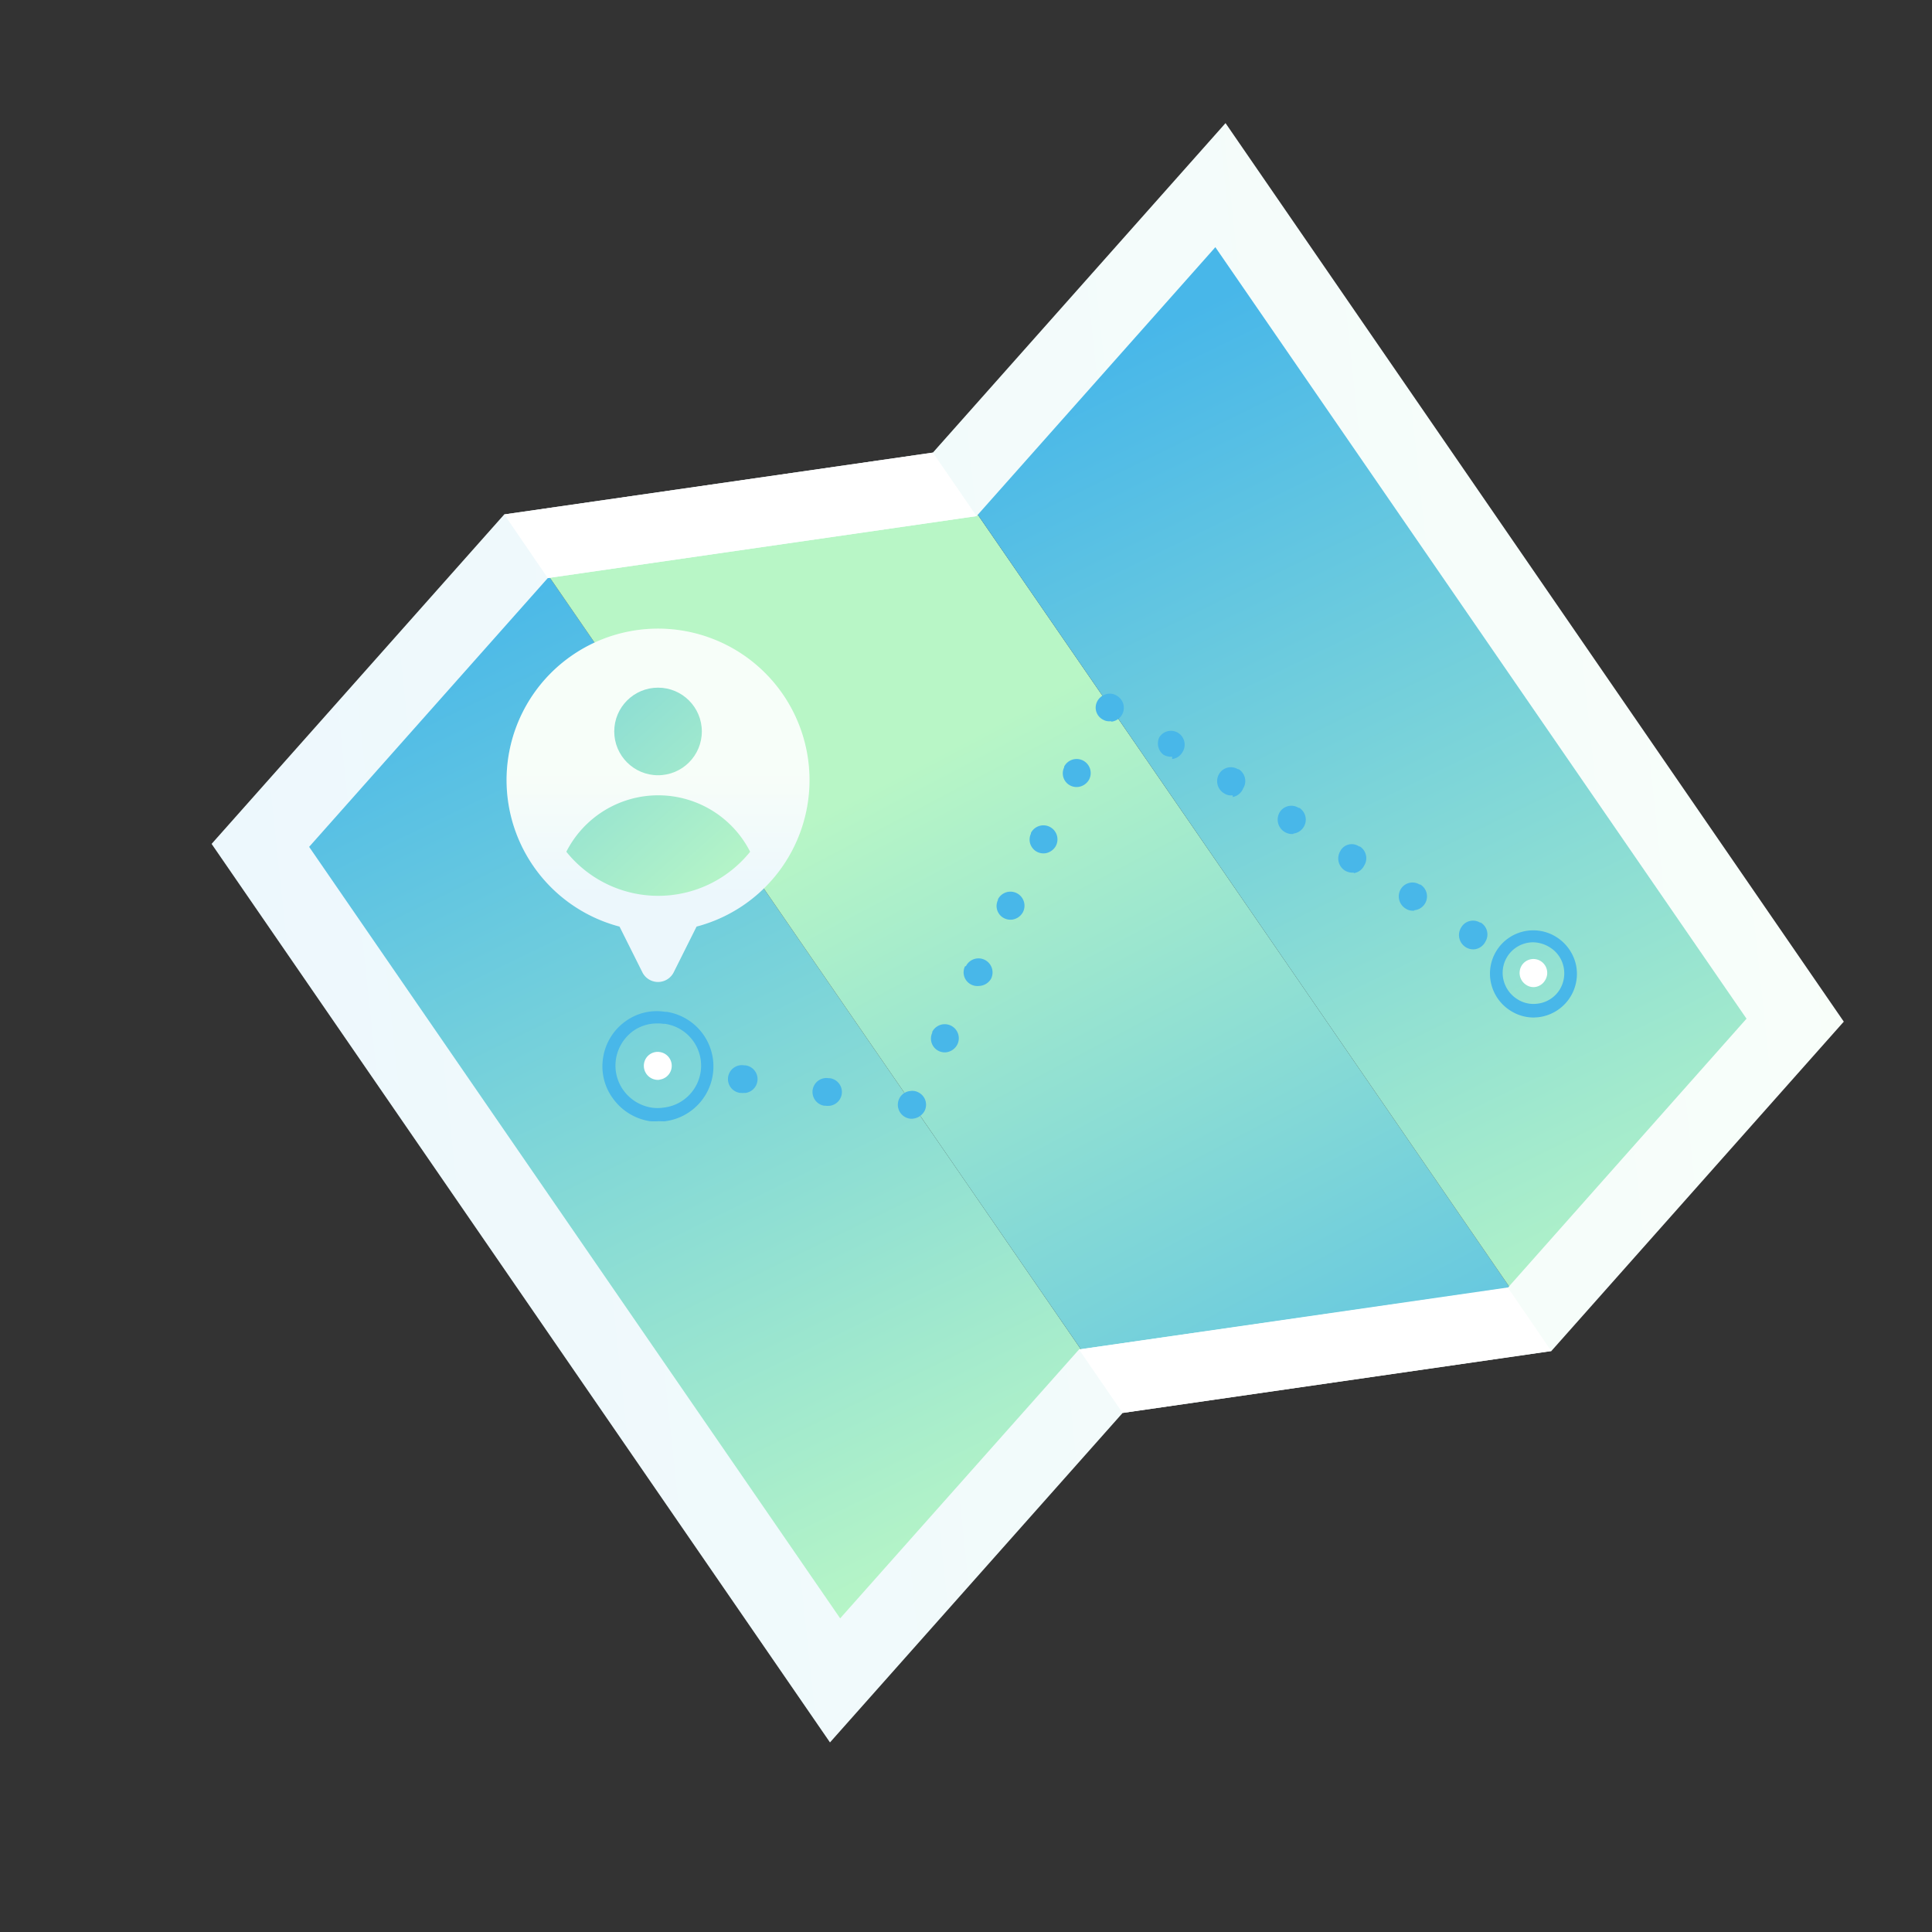
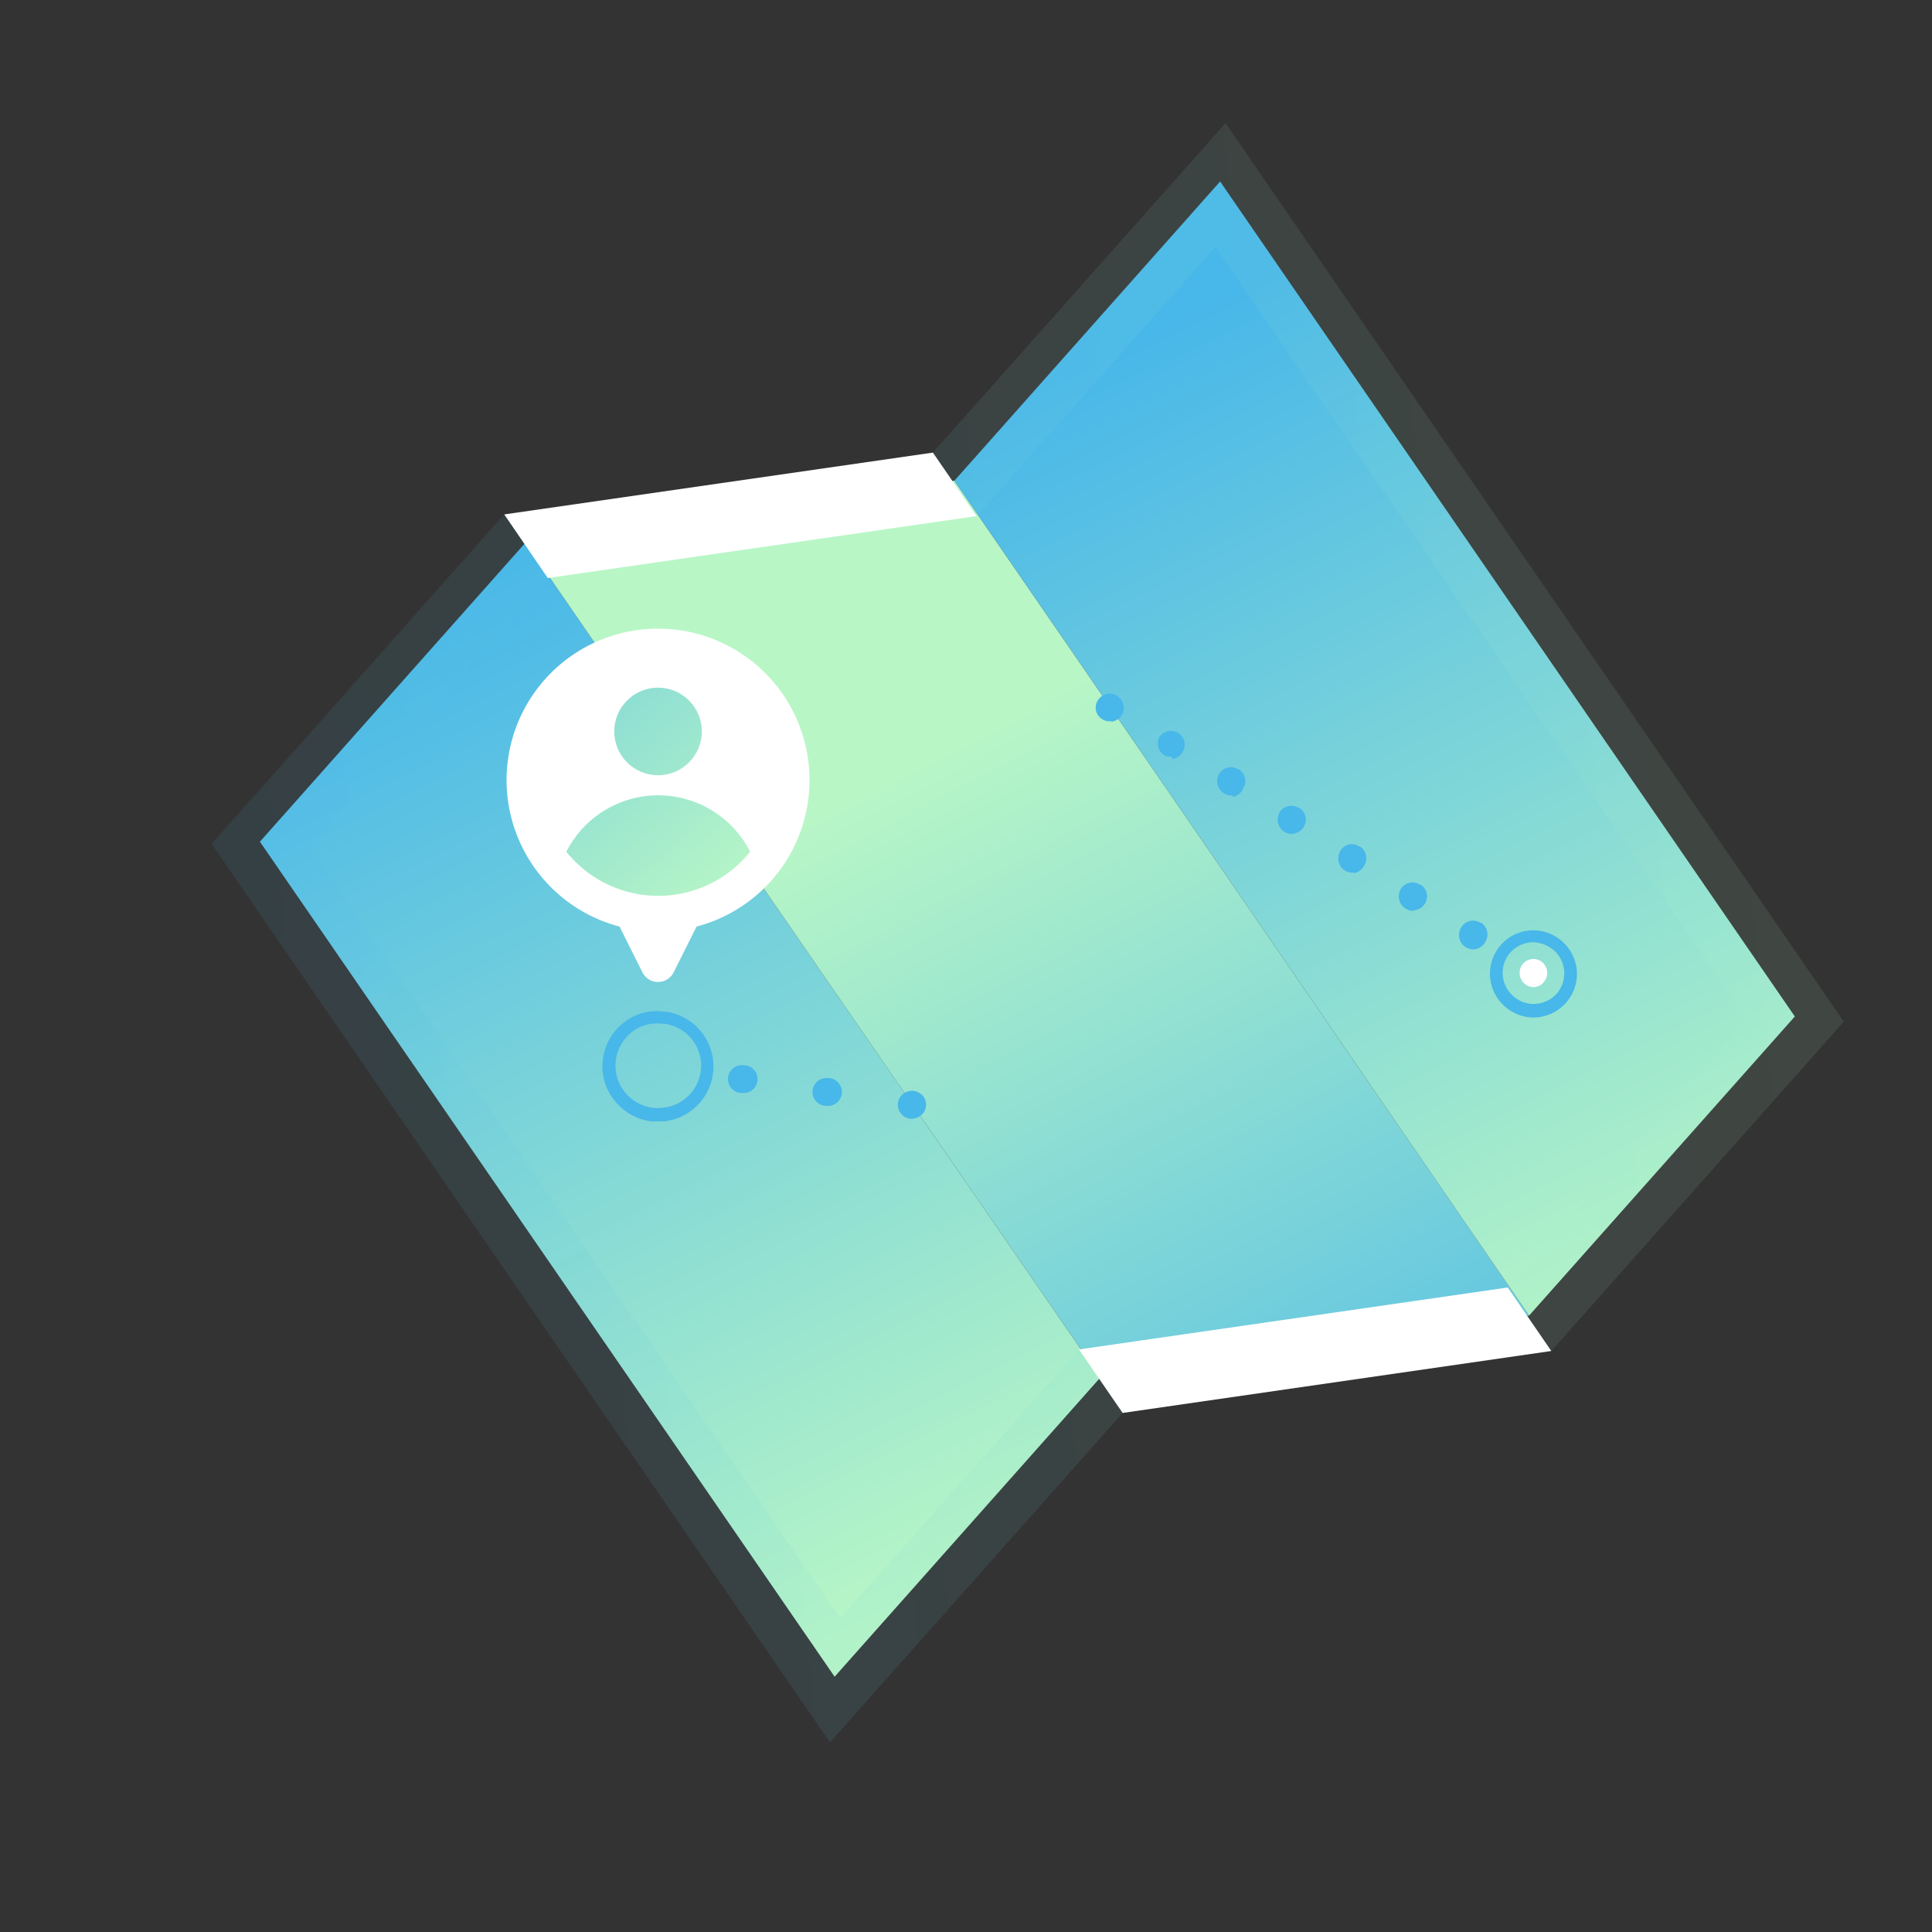
<svg xmlns="http://www.w3.org/2000/svg" xmlns:xlink="http://www.w3.org/1999/xlink" viewBox="0 0 150 150">
  <rect x="0" y="0" width="150" height="150" fill="#333333" stroke="none" />
  <defs>
    <style>.cls-1{fill:url(#linear-gradient);}.cls-2{fill:url(#linear-gradient-2);}.cls-3{fill:url(#linear-gradient-3);}.cls-4{fill:#fff;}.cls-5{fill:#48b7e9;}.cls-6,.cls-8{opacity:0.1;}.cls-7{fill:url(#linear-gradient-4);}.cls-8{fill:url(#linear-gradient-5);}.cls-9{fill:url(#linear-gradient-6);}.cls-10{fill:url(#linear-gradient-7);}</style>
    <linearGradient id="linear-gradient" x1="-1693.89" y1="-1447.41" x2="-1749.94" y2="-1381.58" gradientTransform="matrix(-0.97, -0.25, -0.25, 0.97, -1968.28, 1025.29)" gradientUnits="userSpaceOnUse">
      <stop offset="0" stop-color="#48b7e9" />
      <stop offset="1" stop-color="#b8f6c6" />
    </linearGradient>
    <linearGradient id="linear-gradient-2" x1="-1787.87" y1="-1386.54" x2="-1734.52" y2="-1445.3" xlink:href="#linear-gradient" />
    <linearGradient id="linear-gradient-3" x1="-1743.92" y1="-1482.37" x2="-1799.98" y2="-1416.54" xlink:href="#linear-gradient" />
    <linearGradient id="linear-gradient-4" x1="1.4" y1="-105.5" x2="125.98" y2="-105.5" gradientTransform="translate(27.56 184.03) rotate(-6.04)" xlink:href="#linear-gradient" />
    <linearGradient id="linear-gradient-5" x1="51.09" y1="69.36" x2="51.09" y2="60.11" gradientTransform="matrix(1, 0, 0, 1, 0, 0)" xlink:href="#linear-gradient" />
    <linearGradient id="linear-gradient-6" x1="29.49" y1="32.6" x2="60.15" y2="66.94" gradientTransform="matrix(1, 0, 0, 1, 0, 0)" xlink:href="#linear-gradient" />
    <linearGradient id="linear-gradient-7" x1="24.94" y1="36.66" x2="55.61" y2="71" gradientTransform="matrix(1, 0, 0, 1, 0, 0)" xlink:href="#linear-gradient" />
  </defs>
  <title>CMO_Report_Icons_Final</title>
  <g id="Layer_1">
    <polygon class="cls-1" points="85.43 106.95 64.8 130.18 20.18 65.35 40.81 42.12 85.43 106.95" />
    <polygon class="cls-2" points="118.72 102.14 85.43 106.95 40.81 42.12 74.1 37.32 118.72 102.14" />
    <polygon class="cls-3" points="139.35 78.92 118.72 102.14 74.1 37.32 94.73 14.09 139.35 78.92" />
-     <path class="cls-4" d="M51.21,83.83a.89.89,0,0,1-.28,0A1.09,1.09,0,0,1,50,82.59a1.07,1.07,0,0,1,1.22-.91h0a1.08,1.08,0,0,1,0,2.14Z" />
    <path class="cls-5" d="M51.13,87.05a5,5,0,0,1-.67,0,4.35,4.35,0,0,1-2.83-1.71,4.21,4.21,0,0,1-.81-3.19,4.27,4.27,0,0,1,1.72-2.84,4.13,4.13,0,0,1,3.12-.75l.12,0a4.29,4.29,0,0,1-.21,8.5h0ZM51,79.46a3.2,3.2,0,0,0-1.86.6,3.34,3.34,0,0,0-1.32,2.19,3.28,3.28,0,0,0,.62,2.45A3.35,3.35,0,0,0,50.62,86a3,3,0,0,0,.85,0h0a3.28,3.28,0,0,0,.16-6.51l-.13,0A2.92,2.92,0,0,0,51,79.46Z" />
    <path class="cls-5" d="M64.38,85.85a.82.82,0,0,1-.27,0H64a1.08,1.08,0,0,1,.33-2.14h.08a1.08,1.08,0,0,1-.05,2.15Zm-6.58-1a.88.88,0,0,1-.28,0h-.08a1.08,1.08,0,1,1,.32-2.14h.08a1.08,1.08,0,0,1,0,2.15Z" />
    <path class="cls-5" d="M70.9,86.85a.82.82,0,0,1-.27,0,1.09,1.09,0,0,1-.91-1.24,1.06,1.06,0,0,1,.93-.9,1,1,0,0,1,.63.09,1.07,1.07,0,0,1,.52,1.42A1.16,1.16,0,0,1,70.9,86.85Z" />
-     <path class="cls-5" d="M73.46,81.7a1.07,1.07,0,0,1-1.08-1.52l0-.07a1.08,1.08,0,0,1,1.94,1A1.13,1.13,0,0,1,73.46,81.7ZM76,76.55a1.08,1.08,0,0,1-.58-.1,1.06,1.06,0,0,1-.5-1.42L75,75a1.08,1.08,0,0,1,1.94,1A1.13,1.13,0,0,1,76,76.55Zm2.56-5.15a1.08,1.08,0,0,1-.58-.1,1.06,1.06,0,0,1-.5-1.42l0-.06a1.08,1.08,0,0,1,1.94,1A1.13,1.13,0,0,1,78.58,71.4Zm2.56-5.15a1.07,1.07,0,0,1-1.08-1.52l0-.06a1.08,1.08,0,1,1,1.94,1A1.13,1.13,0,0,1,81.14,66.25ZM83.7,61.1a1.08,1.08,0,0,1-.58-.1,1.06,1.06,0,0,1-.5-1.42l0-.06a1.08,1.08,0,1,1,1.94,1A1.13,1.13,0,0,1,83.7,61.1Z" />
    <path class="cls-5" d="M86.29,56h-.22a.92.92,0,0,1-.4-.11,1.05,1.05,0,0,1-.48-1.44v0a1.1,1.1,0,0,1,.68-.55,1,1,0,0,1,.86.13,1.08,1.08,0,0,1-.45,2Z" />
    <path class="cls-5" d="M114.51,73.7A1.11,1.11,0,0,1,113.45,72a1.06,1.06,0,0,1,1.46-.37l.06,0a1.08,1.08,0,0,1,.35,1.49A1.09,1.09,0,0,1,114.51,73.7Zm-4.7-3a1,1,0,0,1-.68-.16,1.11,1.11,0,0,1-.38-1.5,1.06,1.06,0,0,1,1.46-.37l.06,0a1.08,1.08,0,0,1-.46,2Zm-4.7-2.95a1.15,1.15,0,0,1-.69-.16,1.11,1.11,0,0,1-.36-1.51,1,1,0,0,1,1.46-.36l.06,0a1.08,1.08,0,0,1,.33,1.49A1.06,1.06,0,0,1,105.11,67.79Zm-4.7-3a1.1,1.1,0,0,1-.69-.17,1.12,1.12,0,0,1-.37-1.51,1.06,1.06,0,0,1,1.47-.35l.06,0a1.09,1.09,0,0,1-.47,2Zm-4.7-3a1,1,0,0,1-.68-.16,1.1,1.1,0,0,1-.38-1.5,1.06,1.06,0,0,1,1.46-.37l.06,0a1.08,1.08,0,0,1,.35,1.49A1.1,1.1,0,0,1,95.71,61.88Zm-4.7-3a1.14,1.14,0,0,1-.69-.16A1.11,1.11,0,0,1,90,57.26a1.06,1.06,0,0,1,1.47-.36l0,0a1.08,1.08,0,0,1,.34,1.49A1.06,1.06,0,0,1,91,58.93Z" />
    <path class="cls-4" d="M119.19,76.63a1,1,0,0,1-.69-.16,1.1,1.1,0,0,1-.36-1.5,1.07,1.07,0,0,1,1.48-.35l0,0a1.08,1.08,0,0,1,.34,1.49A1.06,1.06,0,0,1,119.19,76.63Z" />
    <path class="cls-5" d="M119.09,79a3.34,3.34,0,0,1-1.8-.52,3.4,3.4,0,0,1-1.52-2.12,3.36,3.36,0,0,1,5-3.65,3.43,3.43,0,0,1,1.58,2.16,3.39,3.39,0,0,1-2.94,4.11h0ZM119,73.16a2.37,2.37,0,0,0-2.27,2.92,2.43,2.43,0,0,0,1.08,1.5,2.3,2.3,0,0,0,1.51.35h0a2.35,2.35,0,0,0,1.77-1.09,2.42,2.42,0,0,0,.3-1.8,2.34,2.34,0,0,0-1.05-1.48A2.51,2.51,0,0,0,119,73.16Z" />
-     <path class="cls-4" d="M16.43,65.52,39.15,39.94l33.28-4.8L95.15,9.56l48,69.76L120.44,104.9l-33.28,4.8L64.44,135.28ZM135.6,79.09,94.36,19.19,75.82,40.07,42.53,44.88,24,65.75l41.23,59.9,18.55-20.88L117.05,100Z" />
    <g class="cls-6">
      <path class="cls-7" d="M16.43,65.52,39.15,39.94l33.28-4.8L95.15,9.56l48,69.76L120.44,104.9l-33.28,4.8L64.44,135.28ZM135.6,79.09,94.36,19.19,75.82,40.07,42.53,44.88,24,65.75l41.23,59.9,18.55-20.88L117.05,100Z" />
    </g>
    <polygon class="cls-4" points="117.06 99.96 83.77 104.77 87.16 109.7 120.44 104.89 117.06 99.96" />
    <polygon class="cls-4" points="39.15 39.94 42.53 44.88 75.82 40.07 72.43 35.14 39.15 39.94" />
    <path class="cls-4" d="M62.85,60.58A11.76,11.76,0,1,0,48.1,71.94l1.77,3.54a1.36,1.36,0,0,0,2.44,0l1.77-3.54A11.76,11.76,0,0,0,62.85,60.58Z" />
-     <path class="cls-8" d="M62.85,60.58A11.76,11.76,0,1,0,48.1,71.94l1.77,3.54a1.36,1.36,0,0,0,2.44,0l1.77-3.54A11.76,11.76,0,0,0,62.85,60.58Z" />
    <circle class="cls-9" cx="51.09" cy="56.79" r="3.4" />
    <path class="cls-10" d="M58.24,66.13a8,8,0,0,0-14.27,0,9.15,9.15,0,0,0,14.27,0Z" />
  </g>
</svg>